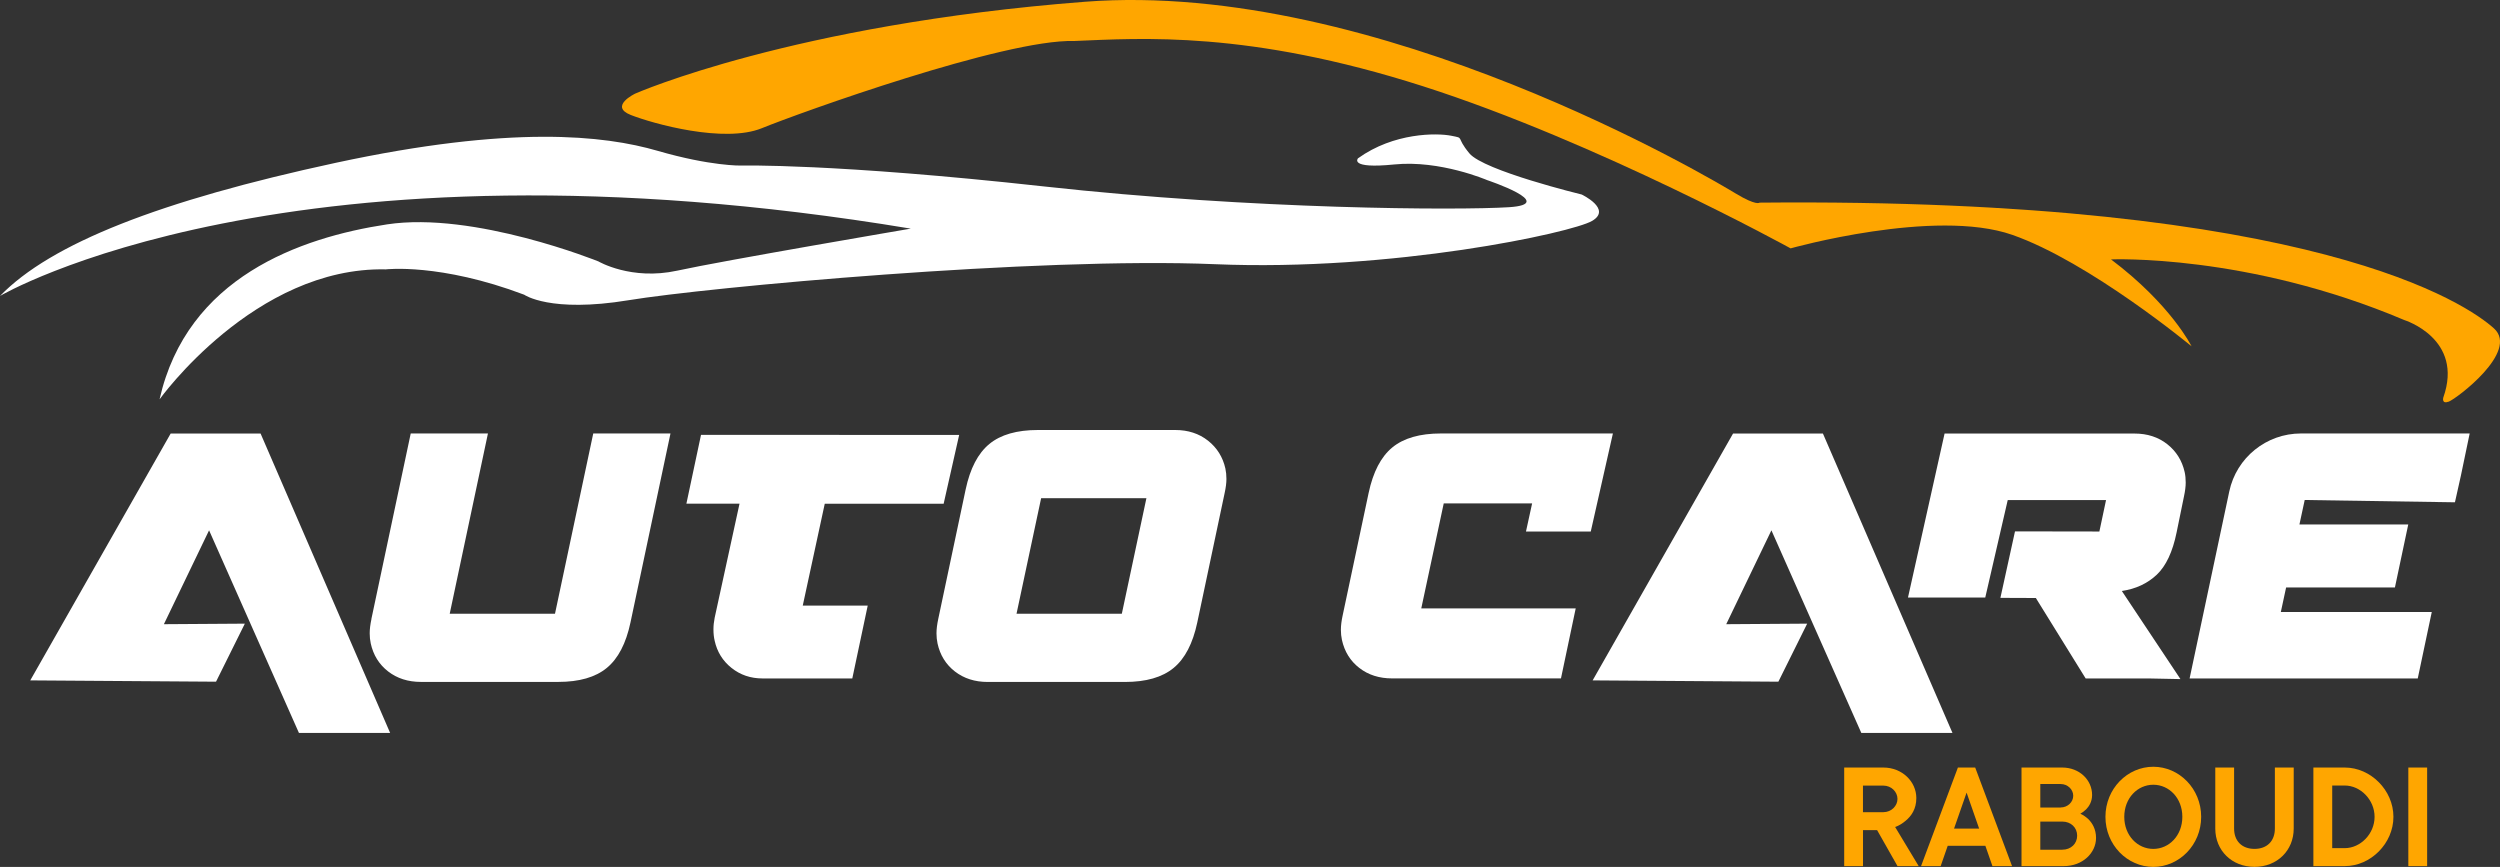
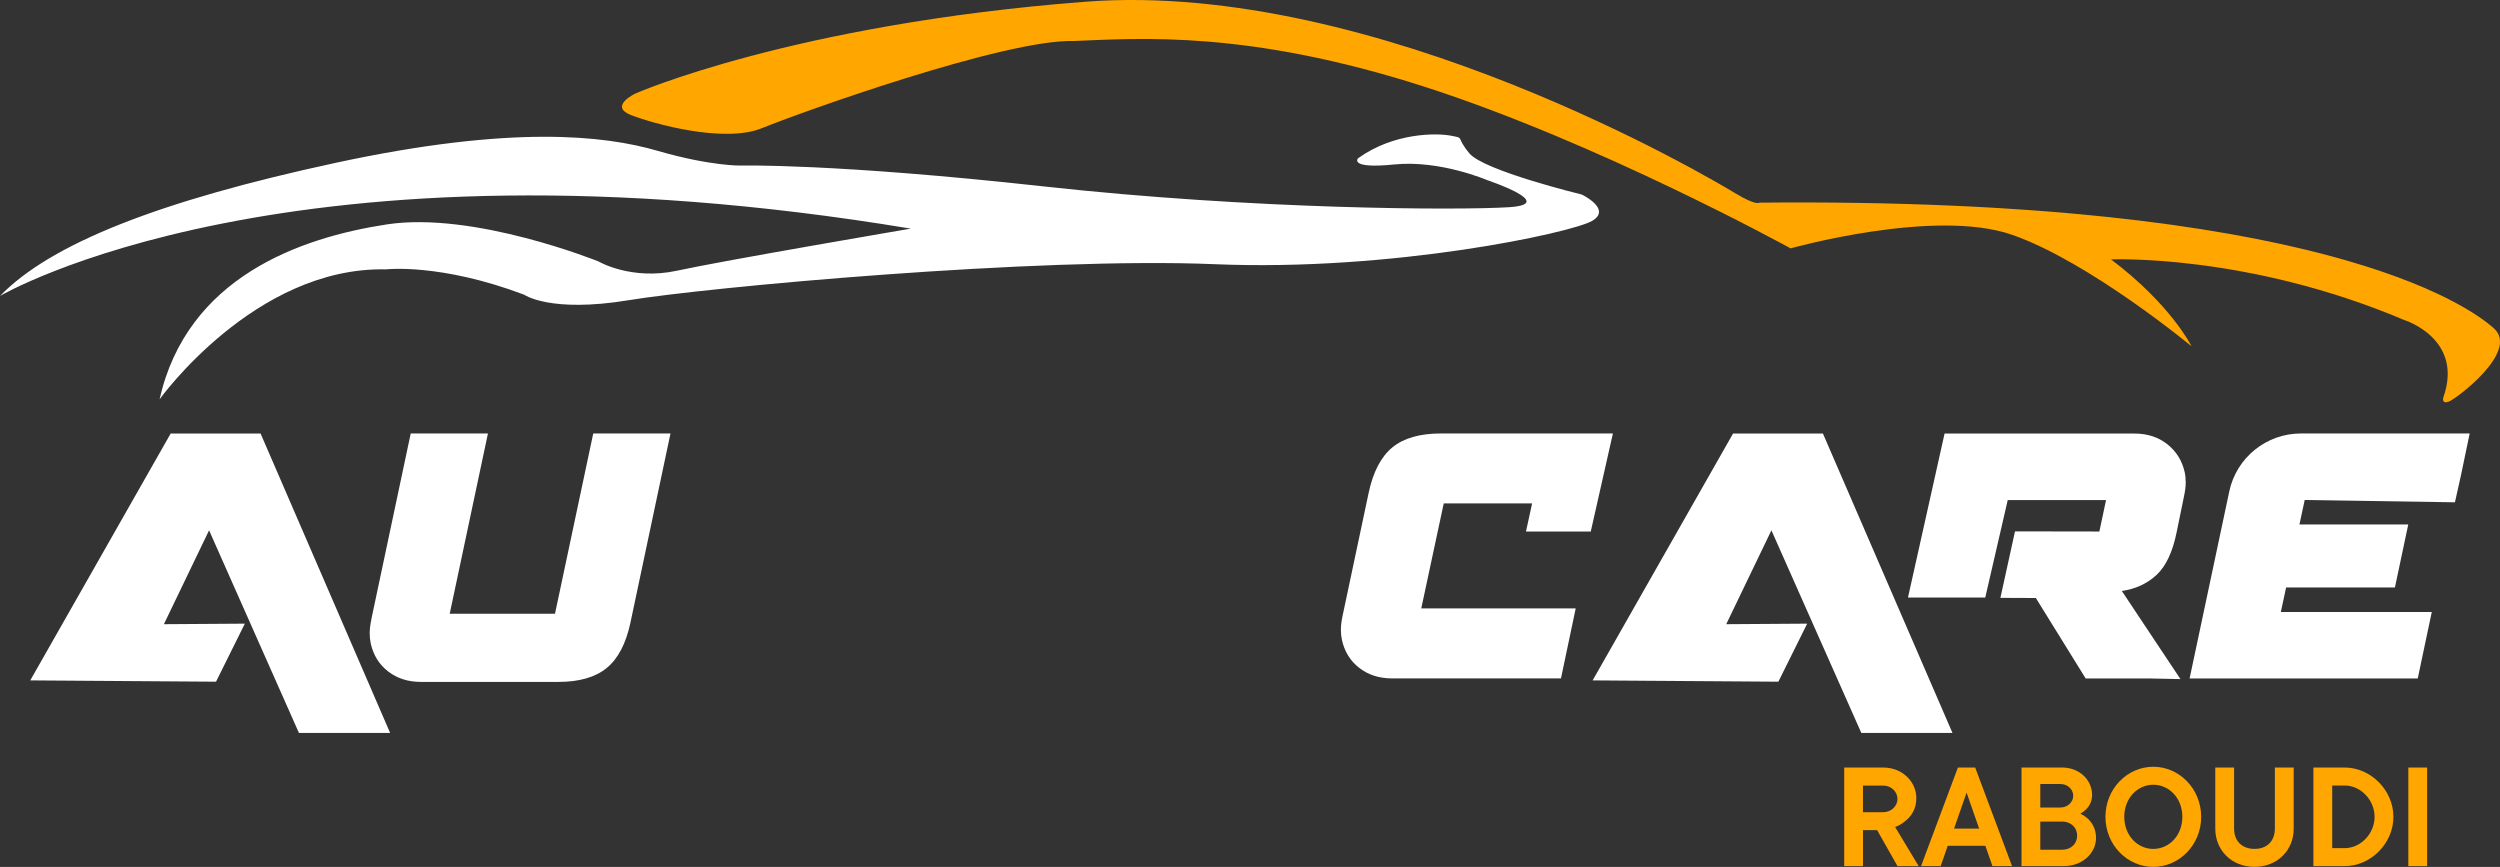
<svg xmlns="http://www.w3.org/2000/svg" width="124" height="43" viewBox="0 0 124 43" fill="none">
  <rect x="0" y="0" width="124" height="43" fill="#333333" stroke="none" />
  <g clip-path="url(#clip0_553_2262)">
    <path d="M0 14.68C0 14.68 14.328 6.218 45.175 11.34C45.175 11.34 35.867 12.926 33.588 13.425C31.307 13.923 29.683 12.967 29.683 12.967C29.683 12.967 23.516 10.472 19.197 11.129C14.878 11.786 9.276 13.757 7.914 19.808C7.914 19.808 12.634 13.218 19.139 13.361C19.139 13.361 21.823 13.041 25.999 14.617C25.999 14.617 27.282 15.533 31.175 14.891C35.067 14.251 51.447 12.735 60.259 13.104C69.071 13.474 77.969 11.543 78.969 10.957C79.97 10.368 78.452 9.648 78.452 9.648C78.452 9.648 73.596 8.468 72.882 7.607C72.169 6.747 72.683 6.871 71.976 6.732C71.269 6.593 69.138 6.569 67.356 7.853C67.356 7.853 66.887 8.386 69.157 8.157C71.427 7.927 73.763 8.934 73.763 8.934C73.763 8.934 77.321 10.122 74.836 10.278C72.351 10.433 62.21 10.4 51.777 9.247C41.344 8.096 36.751 8.212 36.751 8.212C36.751 8.212 35.262 8.248 32.614 7.48C29.967 6.712 25.385 6.195 16.656 8.075C7.927 9.959 2.528 12.075 0 14.68Z" fill="white" />
    <path d="M88.81 12.32C88.81 12.32 95.967 10.306 99.807 11.648C103.647 12.991 108.701 17.177 108.701 17.177C108.701 17.177 107.686 15.11 104.707 12.867C104.707 12.867 111.464 12.573 119.254 15.875C119.254 15.875 122.227 16.796 121.186 19.724C121.186 19.724 121.093 20.057 121.461 19.92C121.828 19.783 124.974 17.435 123.697 16.285C122.419 15.136 114.909 9.788 87.273 10.051C87.273 10.051 87.123 10.221 86.093 9.599C85.063 8.977 68.333 -1.032 53.815 0.087C39.295 1.209 31.506 4.643 31.506 4.643C31.506 4.643 30.188 5.271 31.29 5.704C32.393 6.137 35.921 7.119 37.786 6.359C39.652 5.598 49.839 1.934 53.271 2.034C56.608 1.897 61.916 1.505 70.578 4.277C79.24 7.049 88.812 12.318 88.812 12.318" fill="#FFA600" />
    <path d="M18.421 30.701L20.372 21.5H24.202L22.306 30.44H27.528L29.425 21.5H33.256L31.272 30.873C31.051 31.915 30.66 32.666 30.097 33.129C29.535 33.592 28.731 33.823 27.686 33.823H20.878C20.24 33.823 19.698 33.649 19.251 33.303C18.803 32.955 18.516 32.492 18.389 31.915C18.354 31.752 18.337 31.586 18.337 31.412C18.337 31.203 18.367 30.966 18.425 30.699L18.421 30.701Z" fill="white" />
-     <path d="M46.537 30.701L47.896 24.278C48.117 23.236 48.508 22.485 49.071 22.022C49.633 21.559 50.437 21.328 51.482 21.328H58.29C58.928 21.328 59.47 21.504 59.917 21.857C60.365 22.211 60.652 22.672 60.779 23.238C60.814 23.401 60.831 23.573 60.831 23.758C60.831 23.954 60.801 24.185 60.743 24.452L59.385 30.875C59.164 31.917 58.772 32.669 58.21 33.131C57.648 33.594 56.844 33.825 55.799 33.825H48.991C48.353 33.825 47.811 33.651 47.363 33.305C46.916 32.957 46.628 32.495 46.502 31.917C46.467 31.754 46.45 31.588 46.45 31.414C46.45 31.205 46.48 30.968 46.537 30.701ZM50.42 30.44H55.643L56.862 24.711H51.64L50.42 30.44Z" fill="white" />
    <path d="M107.958 26.415L108.324 24.628C108.382 24.361 108.411 24.13 108.411 23.934C108.411 23.749 108.395 23.575 108.359 23.414C108.231 22.847 107.944 22.387 107.498 22.033C107.051 21.68 106.509 21.504 105.87 21.504H96.451L94.636 29.637H98.469L99.584 24.802H104.46L104.129 26.363L99.944 26.356L99.22 29.654L100.978 29.661L103.45 33.653H106.67L108.15 33.683L105.243 29.313C105.939 29.21 106.516 28.939 106.975 28.506C107.433 28.073 107.762 27.376 107.958 26.415Z" fill="white" />
    <path d="M108.604 33.653L110.572 24.376C110.926 22.699 112.411 21.5 114.128 21.5H122.496L122.062 23.584L121.765 24.914L114.313 24.8L114.052 26.015H119.449L118.788 29.139H113.391L113.129 30.355H120.616L119.92 33.653H108.604Z" fill="white" />
-     <path d="M41.632 21.572H47.575L46.805 24.985H40.908L39.817 30.037H43.039L42.274 33.651H37.824C37.233 33.651 36.719 33.477 36.283 33.129C35.847 32.781 35.569 32.333 35.448 31.784C35.407 31.61 35.387 31.423 35.387 31.221C35.387 31.034 35.407 30.84 35.448 30.638L36.68 24.983H34.045L34.77 21.57H41.634L41.632 21.572Z" fill="white" />
    <path d="M78.901 26.367L80 21.5H71.469C70.424 21.5 69.621 21.731 69.058 22.194C68.496 22.657 68.105 23.41 67.884 24.45L66.596 30.525C66.538 30.792 66.508 31.029 66.508 31.238C66.508 31.412 66.525 31.58 66.56 31.741C66.688 32.32 66.974 32.783 67.421 33.129C67.869 33.477 68.411 33.649 69.049 33.649H77.424L78.155 30.177H70.495L71.609 24.97H75.993L75.688 26.365H78.901V26.367Z" fill="white" />
    <path d="M78.995 33.747L85.959 21.504H90.417L96.843 36.355H92.322L87.862 26.304L85.621 30.96L89.636 30.933L88.207 33.812L78.995 33.747Z" fill="white" />
    <path d="M1.501 33.747L8.465 21.504H12.925L19.351 36.355H14.828L10.37 26.304L8.129 30.96L12.144 30.933L10.715 33.812L1.501 33.747Z" fill="white" />
    <path d="M91.47 38.07H93.415C94.348 38.07 95.05 38.768 95.05 39.584C95.05 40.136 94.794 40.483 94.521 40.709C94.365 40.841 94.194 40.95 93.999 41.02L95.167 42.959H94.116L93.105 41.176H92.405V42.959H91.472V38.07H91.47ZM93.415 40.284C93.812 40.284 94.115 39.973 94.115 39.625C94.115 39.277 93.81 38.966 93.415 38.966H92.403V40.285H93.415V40.284Z" fill="#FFA600" />
    <path d="M97.114 38.07H97.97L99.798 42.959H98.825L98.474 41.951H96.607L96.257 42.959H95.284L97.112 38.07H97.114ZM98.165 41.098L97.543 39.314L96.921 41.098H98.166H98.165Z" fill="#FFA600" />
    <path d="M100.265 38.07H102.288C103.144 38.07 103.768 38.69 103.768 39.429C103.768 39.762 103.619 39.995 103.473 40.143C103.387 40.228 103.285 40.306 103.185 40.359C103.333 40.43 103.458 40.515 103.575 40.624C103.77 40.811 103.964 41.12 103.964 41.562C103.964 42.299 103.304 42.959 102.368 42.959H100.267V38.07H100.265ZM102.21 40.05C102.561 40.05 102.832 39.778 102.832 39.469C102.832 39.16 102.559 38.888 102.21 38.888H101.199V40.052H102.21V40.05ZM102.288 42.145C102.725 42.145 103.027 41.842 103.027 41.448C103.027 41.053 102.723 40.75 102.288 40.75H101.199V42.147H102.288V42.145Z" fill="#FFA600" />
    <path d="M109.178 40.515C109.178 41.912 108.088 42.998 106.804 42.998C105.52 42.998 104.43 41.912 104.43 40.515C104.43 39.117 105.52 38.031 106.804 38.031C108.088 38.031 109.178 39.117 109.178 40.515ZM105.364 40.515C105.364 41.446 106.024 42.106 106.804 42.106C107.584 42.106 108.244 41.447 108.244 40.515C108.244 39.582 107.584 38.923 106.804 38.923C106.024 38.923 105.364 39.582 105.364 40.515Z" fill="#FFA600" />
    <path d="M109.878 38.07H110.811V41.096C110.811 41.716 111.201 42.105 111.823 42.105C112.445 42.105 112.834 41.716 112.834 41.096V38.07H113.768V41.096C113.768 42.182 112.951 42.996 111.823 42.996C110.694 42.996 109.878 42.182 109.878 41.096V38.07Z" fill="#FFA600" />
    <path d="M114.744 38.07H116.301C117.586 38.07 118.714 39.196 118.714 40.515C118.714 41.834 117.586 42.959 116.301 42.959H114.744V38.07ZM116.299 42.068C117.077 42.068 117.779 41.361 117.779 40.515C117.779 39.669 117.079 38.962 116.299 38.962H115.678V42.066H116.299V42.068Z" fill="#FFA600" />
    <path d="M119.453 38.07H120.386V42.959H119.453V38.07Z" fill="#FFA600" />
  </g>
  <defs>
    <clipPath id="clip0_553_2262">
      <rect width="124" height="43" fill="white" />
    </clipPath>
  </defs>
</svg>